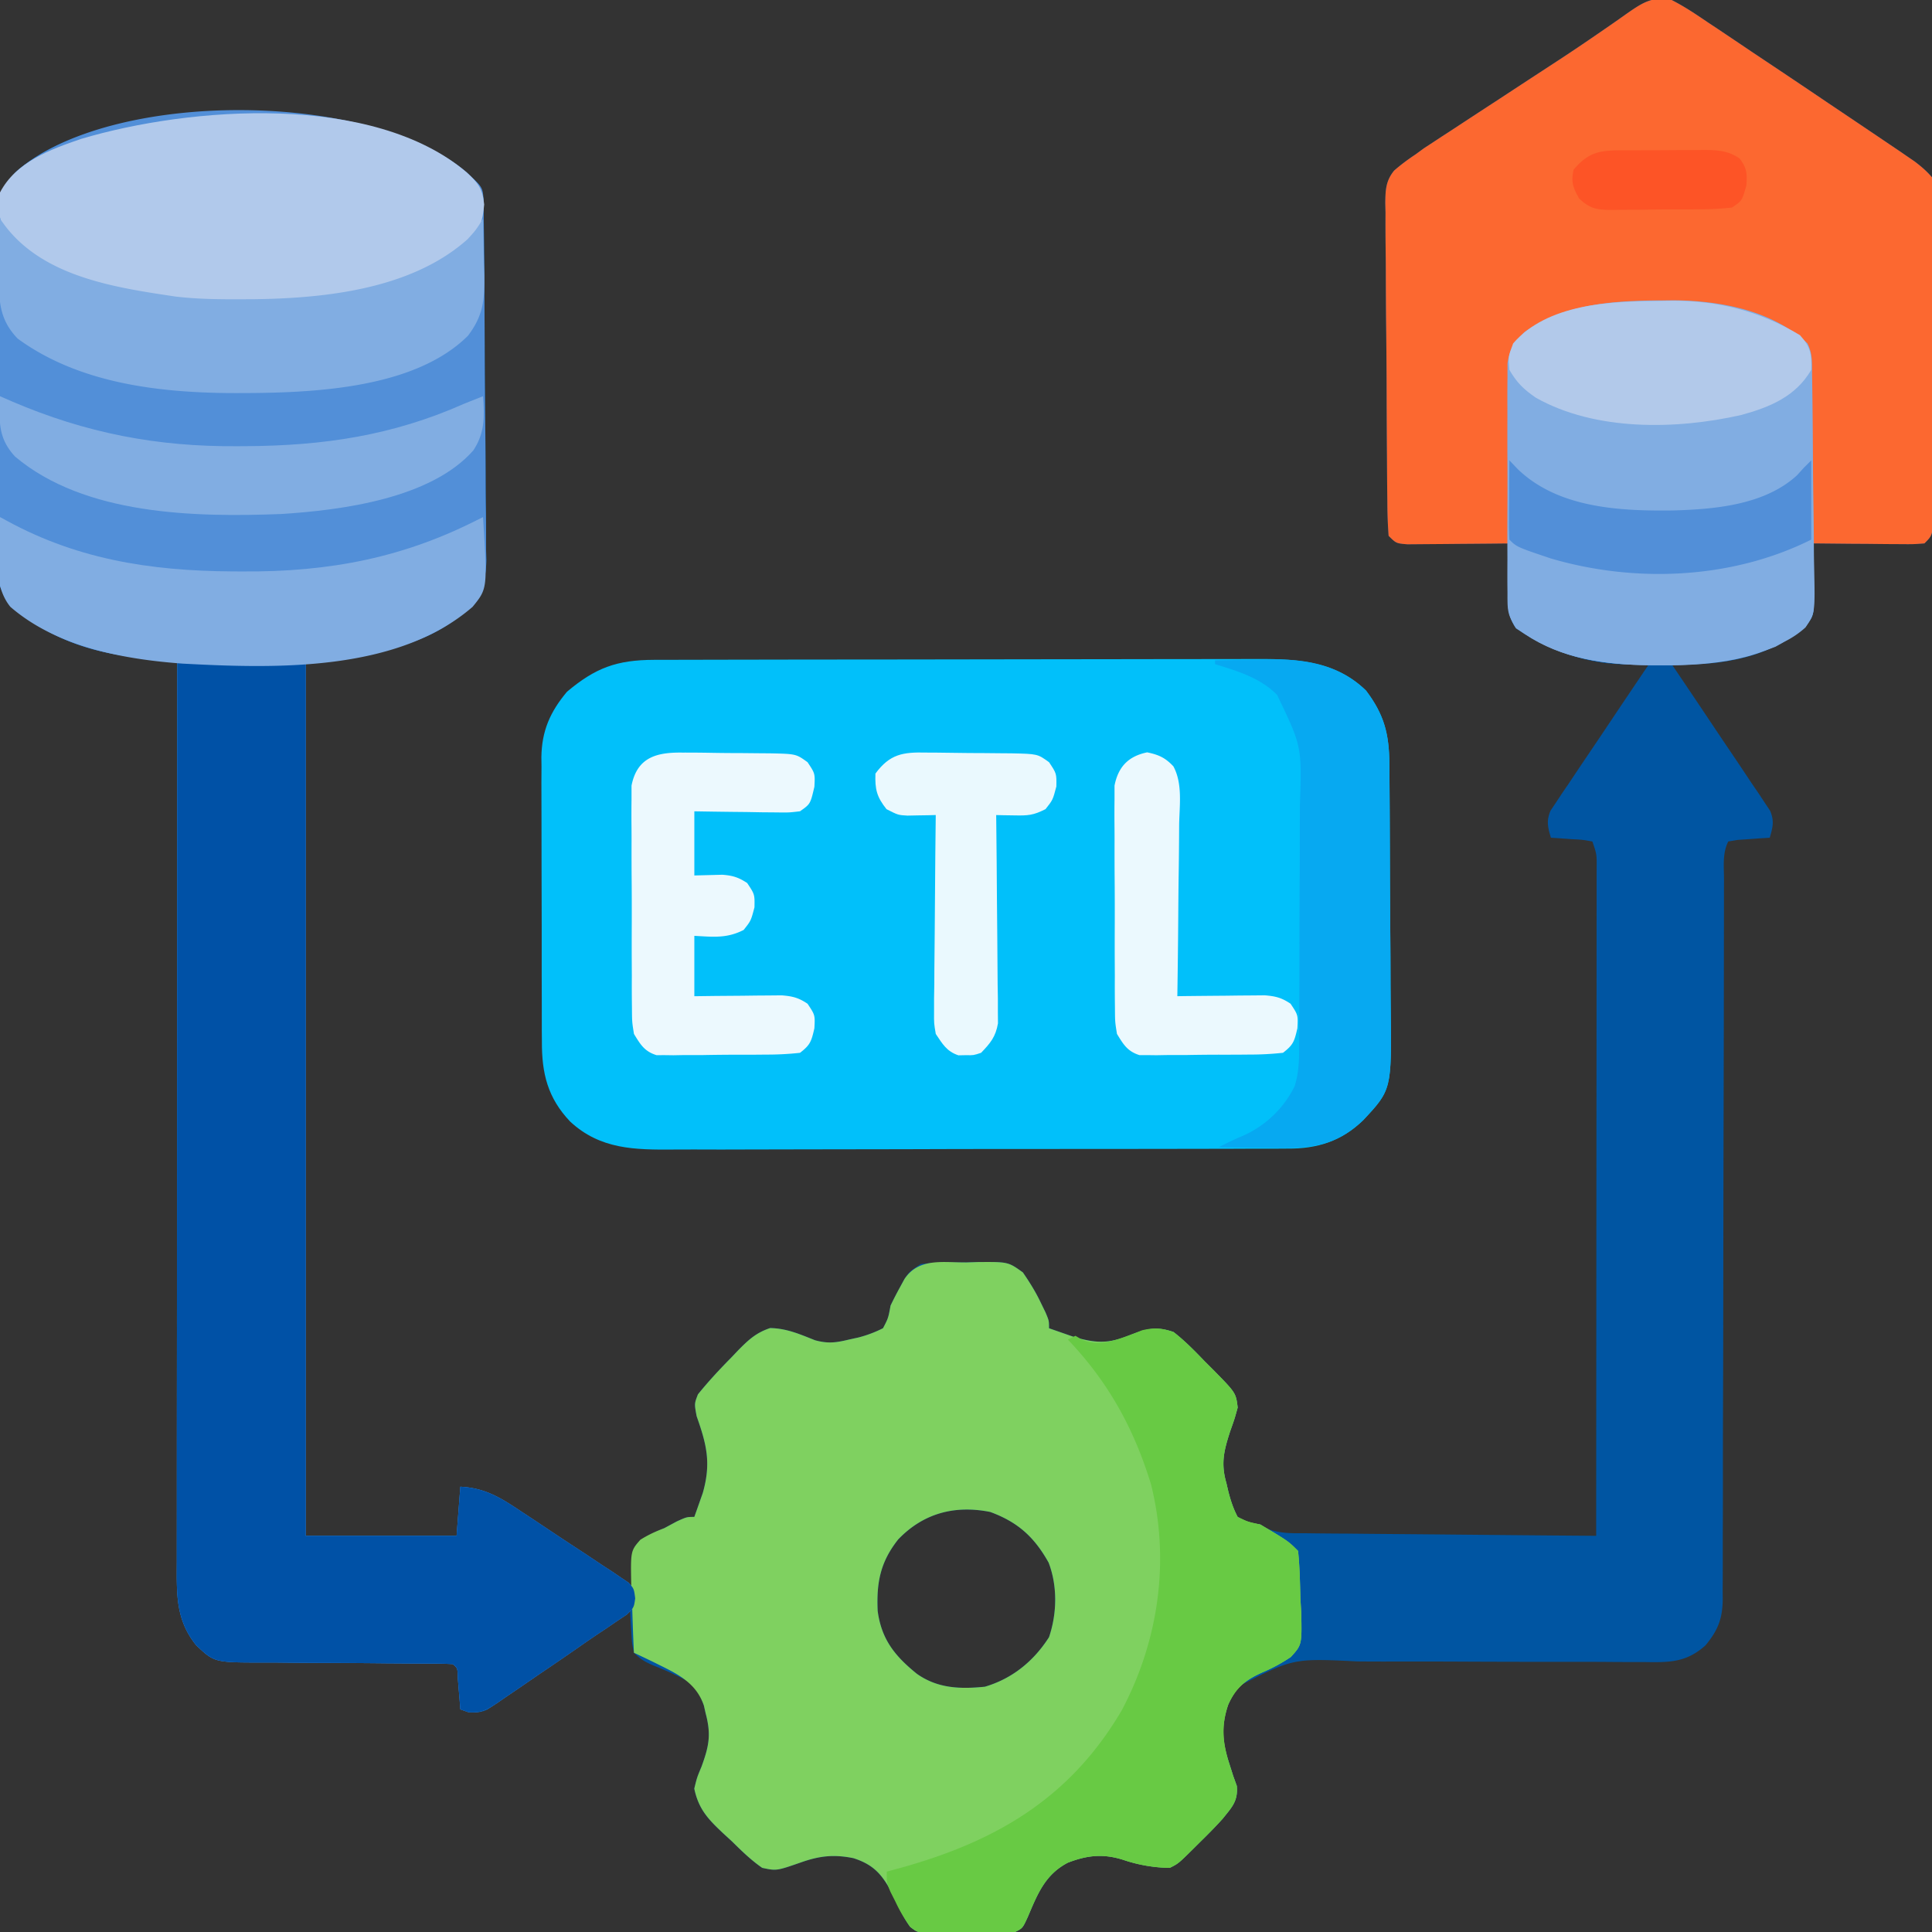
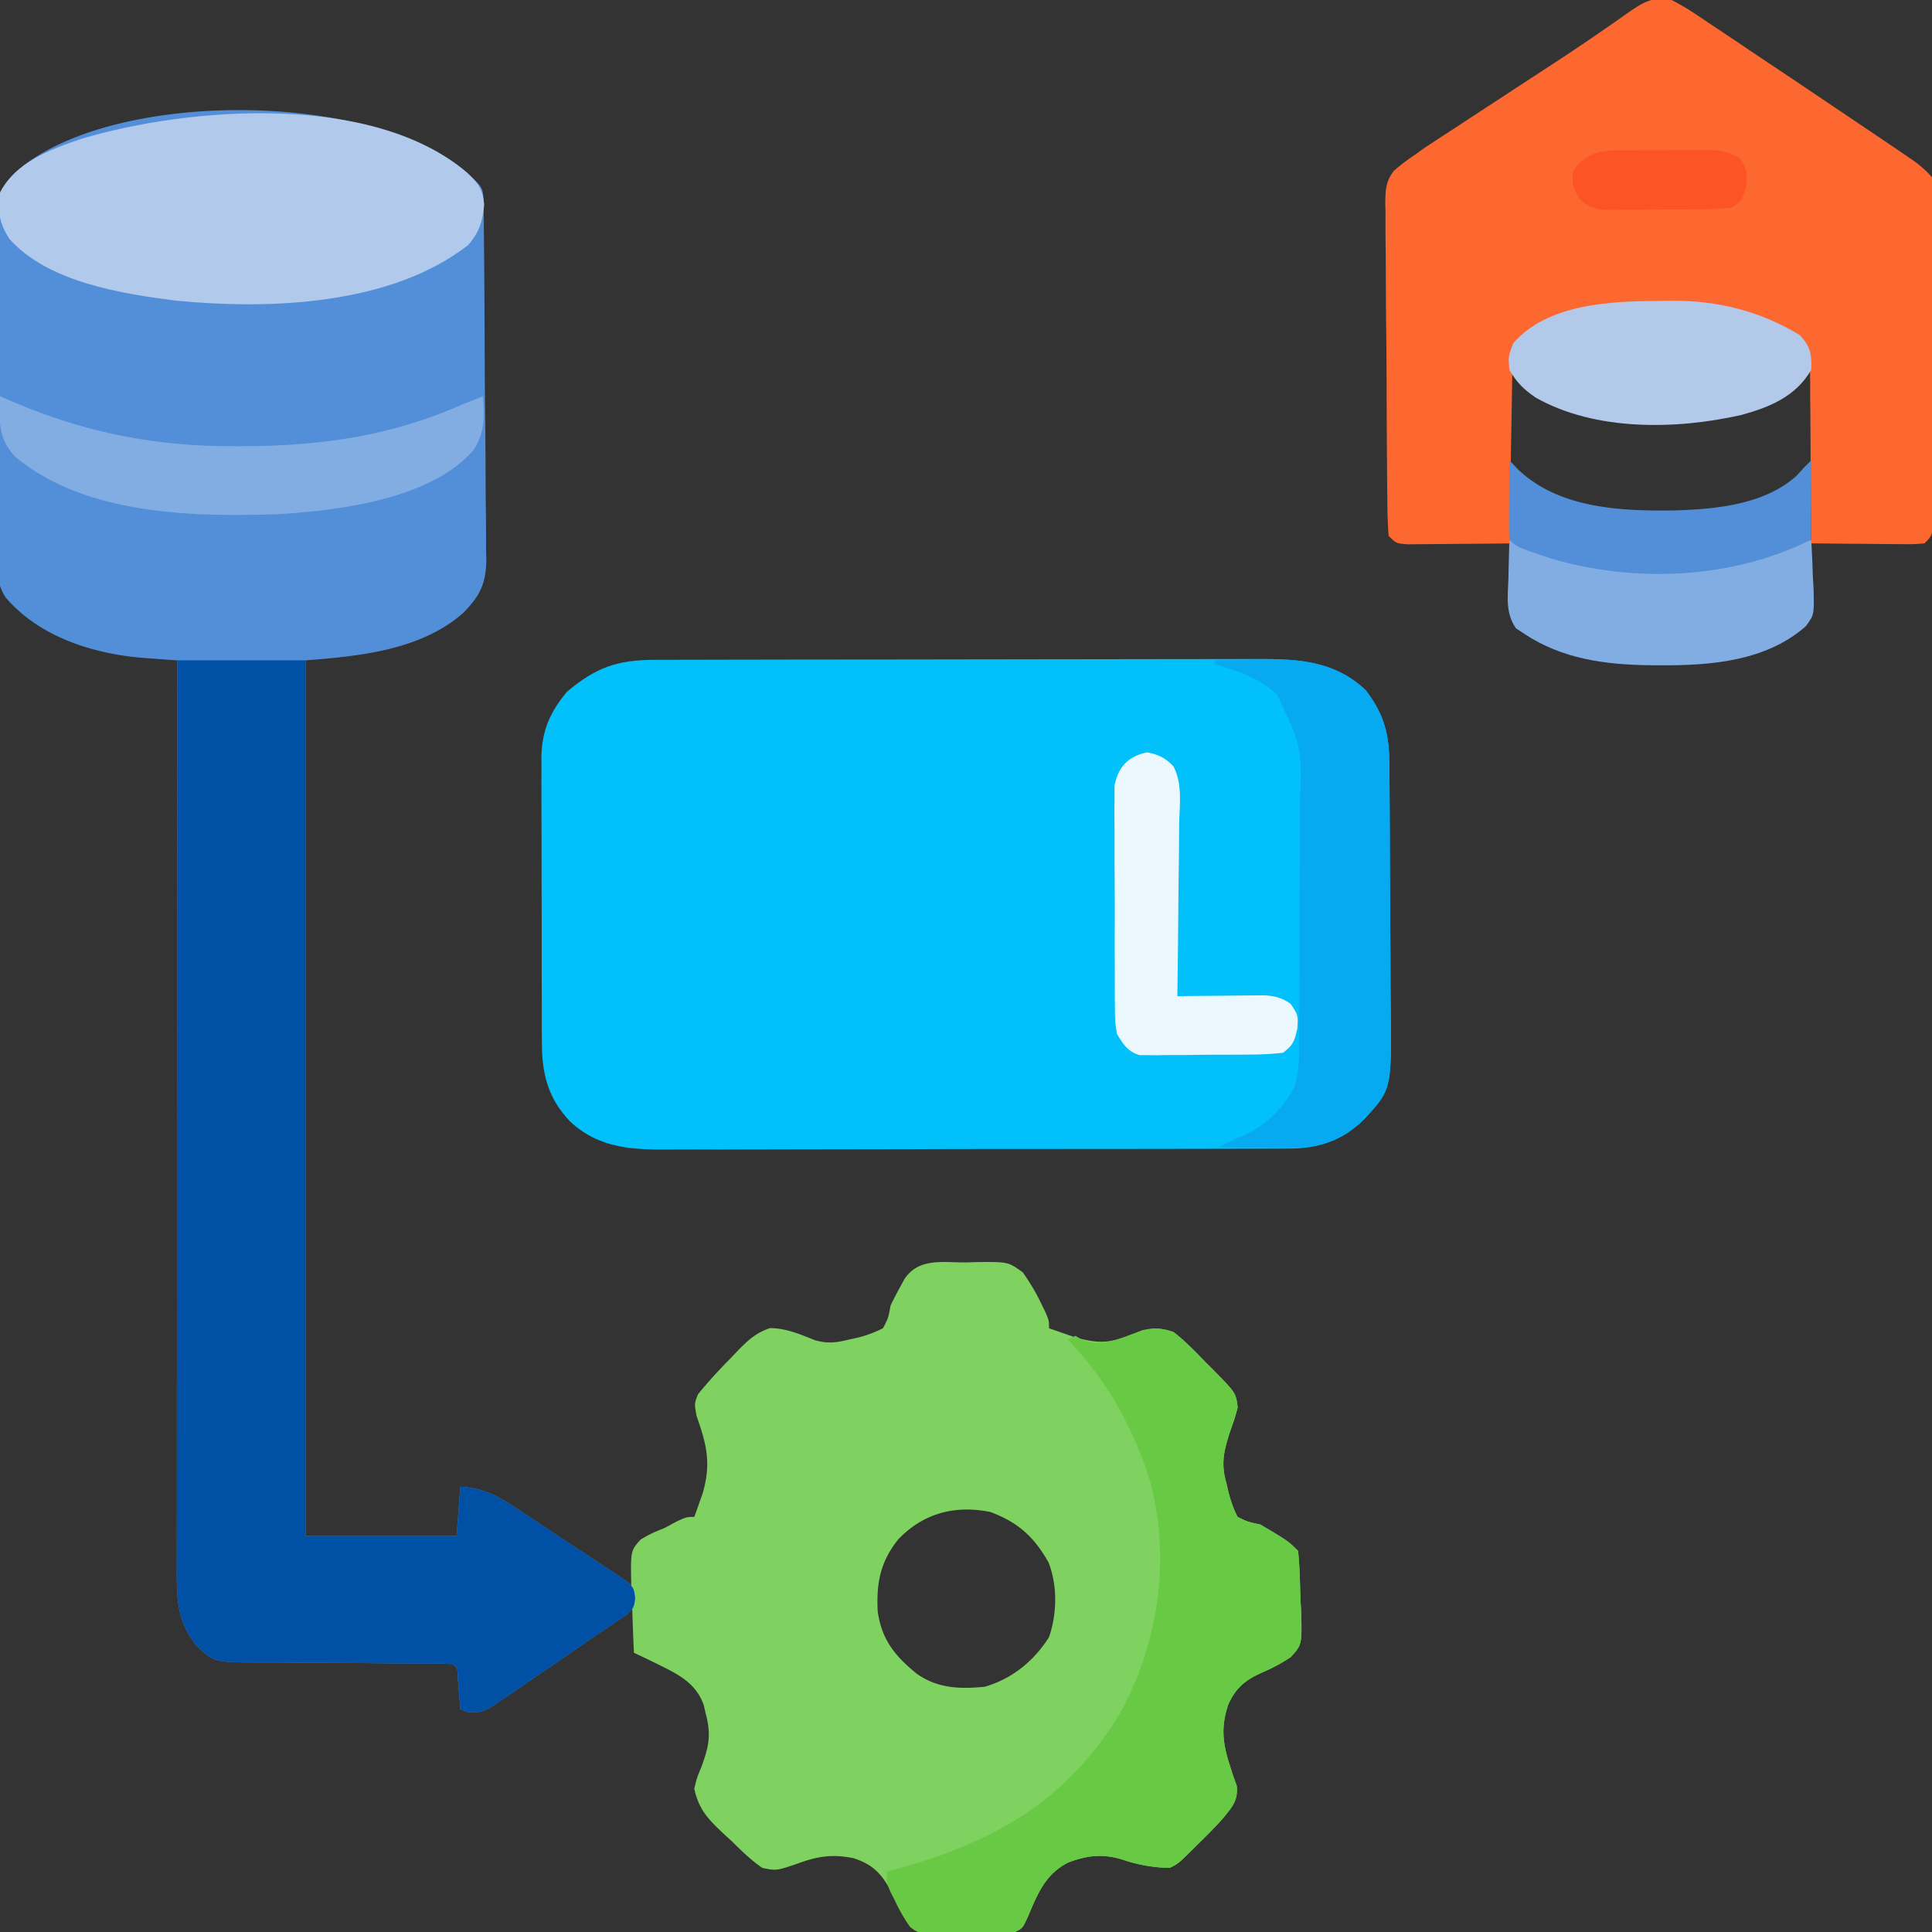
<svg xmlns="http://www.w3.org/2000/svg" width="64" height="64" viewBox="0 0 64 64">
  <rect x="0" y="0" width="64" height="64" fill="#333333" stroke="none" />
-   <path d="M55.375 0c.416.21.795.465 1.18.727l.345.229q.551.368 1.101.74l.752.502q.906.605 1.808 1.215l1.065.716.946.638.323.218.287.197.237.162c.221.167.403.321.583.532.036.385.05.744.046 1.129l.001.35q0 .573-.003 1.147v.795q0 .834-.004 1.667-.004 1.07-.002 2.141l-.002 1.642-.001.79q0 .551-.004 1.102l.001.332c-.007.752-.007.752-.285 1.03-.373.028-.373.028-.845.024l-.251-.001q-.398-.003-.795-.008l-.539-.003L60 18l.014.217q.026.493.041.986l.022.342c.021.823.021.823-.255 1.193-1.06.938-2.521 1.27-3.908 1.264l-.306-.001-.233-.001.129.19q.663.98 1.32 1.965.246.367.494.733.355.525.706 1.055l.226.33.205.311.182.272c.144.344.09.543-.012.895l-.296.018-.383.028-.382.026-.313.052c-.197.394-.142.816-.141 1.248l-.001.316-.001 1.055-.001.754-.002 1.627q-.001 1.286-.005 2.571l-.002.88-.001.445q-.008 2.995-.011 5.989-.001 2.018-.009 4.037-.004 1.069-.003 2.137.001 1.005-.005 2.01v.738q.001.503-.004 1.008l.003.295c-.01.649-.159 1.015-.567 1.516-.646.582-1.215.569-2.041.556h-.389q-.417 0-.834-.004-.661-.004-1.323-.003-1.88.002-3.761-.008-1.151-.004-2.303-.001-.437 0-.875-.004c-2.14-.105-2.14-.105-3.974.837-.405.634-.589 1.225-.447 1.983a13 13 0 0 0 .184.608l.115.362.12.333c.043.504-.159.7-.471 1.089-.246.273-.503.532-.766.789l-.204.203c-.495.49-.495.49-.781.633a5 5 0 0 1-1.516-.258c-.672-.219-1.207-.166-1.859.086-.76.396-1.006 1.045-1.328 1.799-.173.374-.173.374-.423.499-.538.034-1.078.029-1.617.031l-.457.008-.437.002-.402.004c-.337-.045-.337-.045-.559-.212-.231-.314-.378-.661-.544-1.013-.353-.668-.61-1.032-1.336-1.265-.639-.13-1.111-.08-1.719.132-.83.289-.83.289-1.305.188-.37-.256-.681-.56-1-.875l-.277-.254c-.501-.471-.828-.802-.973-1.496.089-.366.089-.366.242-.734.249-.684.321-1.061.133-1.766l-.056-.248c-.133-.394-.281-.657-.649-.871a11 11 0 0 0-1.017-.456c-.274-.119-.443-.211-.652-.425-.067-.332-.067-.332-.088-.707l-.024-.378-.013-.29-.186.129a359 359 0 0 1-1.916 1.32q-.358.246-.715.494-.513.355-1.029.706l-.322.226-.303.205-.265.182c-.341.146-.54.09-.89-.012l-.023-.296-.032-.383-.031-.382c-.006-.305-.006-.305-.165-.438a14 14 0 0 0-.714-.018l-.463-.003-.249-.001-.771-.005a321 321 0 0 0-2.193-.015q-.67-.002-1.34-.01-.255-.003-.51-.002c-1.655.002-1.655.002-2.261-.572-.69-.858-.643-1.722-.64-2.772v-.387l.001-1.284v-.92l.001-1.981.002-2.864.002-4.647.003-4.513v-.281l.001-1.396q.002-5.79.006-11.579l-.337-.024-.443-.033-.439-.032c-1.643-.148-3.374-.717-4.466-1.992-.331-.512-.311-1.004-.301-1.599l-.004-.384q-.003-.625.003-1.249l-.002-.872q-.001-.912.006-1.825.008-1.168 0-2.336-.003-.9.002-1.8.001-.43-.001-.861-.001-.603.007-1.204l-.004-.357c.018-.727.155-1.115.662-1.639C2.743 3.764 6.664 3.73 9.413 3.892c2.211.167 4.893.526 6.462 2.233.143.287.142.453.146.772l.004.331.003.364.004.383q.02 1.985.025 3.971.004.942.015 1.884.013 1.137.015 2.274.002.433.009.866.008.607.005 1.214l.009.36c-.01.793-.209 1.191-.763 1.758-1.395 1.237-3.461 1.438-5.222 1.573v29h5l.125-1.625c.837.04 1.348.38 2.027.848l.324.218q.51.344 1.016.692l.693.468q.847.572 1.69 1.149l-.016-.287-.013-.377-.016-.374c.045-.337.045-.337.256-.561.256-.16.511-.283.789-.402l.422-.227c.328-.147.328-.147.578-.147q.091-.253.18-.508l.101-.286c.28-.986.131-1.594-.204-2.543C23 46.5 23 46.5 23.12 46.19c.348-.43.718-.829 1.107-1.222l.229-.241c.344-.348.586-.574 1.054-.733.55.009.985.204 1.491.404.433.117.692.08 1.125-.024l.31-.068a4 4 0 0 0 .815-.307c.174-.334.174-.334.25-.75a12 12 0 0 1 .305-.594l.156-.287c.163-.243.163-.243.538-.493.493-.061.988-.052 1.484-.055l.412-.013c1-.007 1-.007 1.488.343.224.327.421.64.591.998l.159.326c.116.276.116.276.116.526l.516.18.29.101c.705.208 1.128.243 1.819-.031.563-.223.919-.331 1.5-.125.379.295.707.631 1.039.977l.276.275c.751.765.751.765.81 1.249-.102.373-.102.373-.25.789-.204.634-.314 1.056-.125 1.711l.068.293c.079.299.16.559.307.832.358.196.358.196.75.25l.209.127c.431.183.862.162 1.323.163l.314.004q.513.006 1.027.008l.713.007 1.874.016 1.913.018q1.876.018 3.752.032l.006-8.886.003-4.125.003-3.595.001-1.904.001-1.791.001-.659v-.896l.001-.266c.004-.454.004-.454-.141-.878-.323-.059-.323-.059-.695-.078l-.383-.028-.297-.02c-.102-.352-.156-.551-.012-.895l.182-.272.205-.311.226-.33.228-.342a176 176 0 0 1 .726-1.077l.49-.732q.6-.897 1.206-1.791l-.23.002-.304.002-.301.002c-1.298-.026-2.507-.479-3.572-1.196-.348-.496-.271-1.002-.249-1.591l.007-.354q.009-.432.024-.864l-.34.004-1.248.01-.54.005-.776.006-.472.004C46.25 18 46.25 18 46 17.75a15 15 0 0 1-.042-1.107l-.004-.347q-.006-.571-.009-1.142l-.003-.393q-.007-1.031-.009-2.062-.004-1.065-.018-2.13-.007-.82-.008-1.637a69 69 0 0 0-.007-.785 59 59 0 0 1-.003-1.1l-.008-.327c.007-.432.016-.726.293-1.069.222-.194.448-.362.693-.525l.299-.218.27-.176.311-.205.33-.214.35-.23q.552-.362 1.105-.722l1.086-.712.714-.466a68 68 0 0 0 1.689-1.132l.309-.213a44 44 0 0 0 .567-.398c.5-.346.845-.578 1.47-.44M29.75 51c-.588.744-.719 1.425-.676 2.365.126.943.571 1.495 1.301 2.084.69.486 1.433.507 2.25.426.909-.267 1.618-.848 2.125-1.641.267-.786.283-1.696-.013-2.47-.476-.852-1.022-1.343-1.933-1.678-1.173-.234-2.216.037-3.055.914" fill="#0055A2" />
  <path d="M15.461 5.711c.526.491.526.491.557.897l.003.289.004.331.003.364.004.383q.02 1.985.025 3.971.004.942.015 1.884.013 1.137.015 2.274.002.433.009.866.008.607.005 1.214l.009.36c-.01.793-.209 1.191-.763 1.758-1.395 1.237-3.461 1.438-5.222 1.573v29h5l.125-1.625c.828.042 1.347.37 2.027.826l.324.213.673.449a99 99 0 0 0 1.036.682l.654.436.315.204.287.196.255.17c.179.199.179.199.221.52-.042.304-.042.304-.275.537l-.334.223-.381.26-.209.138a38 38 0 0 0-.673.462 98 98 0 0 1-1.217.834q-.253.172-.505.346a75 75 0 0 1-.741.504l-.226.158c-.351.233-.544.347-.972.31l-.259-.093-.023-.296-.032-.383-.031-.382c-.006-.305-.006-.305-.165-.438a14 14 0 0 0-.714-.018l-.463-.003-.249-.001-.771-.005a321 321 0 0 0-2.193-.015q-.67-.002-1.34-.01-.255-.003-.51-.002c-1.655.002-1.655.002-2.261-.572-.69-.858-.643-1.722-.64-2.772v-.387l.001-1.284v-.92l.001-1.981.002-2.864.002-4.647.003-4.513v-.281l.001-1.396q.002-5.79.006-11.579l-.337-.024-.443-.033-.439-.032c-1.643-.148-3.374-.717-4.466-1.992-.331-.512-.311-1.004-.301-1.599l-.004-.384q-.003-.625.003-1.249l-.002-.872q-.001-.912.006-1.825.008-1.168 0-2.336-.003-.9.002-1.8.001-.43-.001-.861-.001-.603.007-1.204l-.004-.357c.017-.727.154-1.115.661-1.639 3.13-2.726 11.714-2.679 14.905.042" fill="#528FD8" />
  <path d="m21.672 21.858.278-.001.919-.001.66-.002 1.791-.003 1.12-.002q1.753-.003 3.506-.003 2.022-.001 4.043-.006 1.564-.004 3.128-.004.933 0 1.867-.003.878-.003 1.757-.001.322 0 .643-.002c1.41-.008 2.788-.003 3.867 1.046.605.801.769 1.443.774 2.442l.003.33.007 1.084.002.374q.005.982.007 1.964.003.811.01 1.622.009.98.01 1.961.001.373.006.745c.031 2.7.031 2.7-.914 3.712-.726.697-1.519.947-2.51.939l-.287.002q-.474.003-.947.001l-.681.003q-.924.004-1.847.003l-1.544.002q-1.822.003-3.644.002-1.877-.001-3.754.007-1.614.006-3.228.005-.963 0-1.926.004-.906.005-1.812 0l-.663.002c-1.282.01-2.429-.002-3.423-.924-.75-.786-.945-1.606-.939-2.658l-.003-.332q-.003-.54-.001-1.079l-.002-.754q-.002-.789 0-1.578.001-1.009-.005-2.018-.002-.778-.002-1.557l-.002-.744q-.003-.521.002-1.042l-.004-.307c.011-.873.289-1.505.848-2.172.945-.795 1.649-1.054 2.89-1.057" fill="#01C0FA" />
  <path d="m31.984 41.82.412-.013c1-.007 1-.007 1.488.343.224.327.421.64.591.998l.159.326c.116.276.116.276.116.526l.516.18.29.101c.705.208 1.128.243 1.819-.031.563-.223.919-.331 1.5-.125.379.295.707.631 1.039.977l.276.275c.751.765.751.765.81 1.249-.102.373-.102.373-.25.789-.204.634-.314 1.056-.125 1.711l.068.293c.079.299.162.559.307.832.336.164.336.164.75.25.923.548.923.548 1.25.875.056.527.064 1.056.078 1.586l.027.449c.023 1.074.023 1.074-.344 1.479a5.4 5.4 0 0 1-.886.485c-.587.257-.922.499-1.188 1.094-.247.727-.184 1.283.049 1.998l.115.362.12.333c.043.504-.159.7-.471 1.089-.246.273-.503.532-.766.789l-.204.203c-.495.49-.495.49-.781.633a5 5 0 0 1-1.516-.258c-.672-.219-1.207-.166-1.859.086-.76.396-1.006 1.045-1.328 1.799-.171.372-.171.372-.421.497-.538.034-1.078.029-1.617.031l-.457.008-.437.002-.402.004c-.337-.045-.337-.045-.559-.212-.231-.314-.378-.661-.544-1.013-.353-.668-.61-1.032-1.336-1.265-.639-.13-1.111-.08-1.719.132-.83.289-.83.289-1.305.188-.37-.256-.681-.56-1-.875l-.277-.254c-.501-.471-.828-.802-.973-1.496.089-.366.089-.366.242-.734.249-.684.321-1.061.133-1.766l-.056-.248c-.274-.811-.958-1.086-1.678-1.447a47 47 0 0 0-.64-.305c-.029-.57-.047-1.14-.063-1.711l-.025-.49c-.024-1.171-.024-1.171.3-1.542.259-.163.502-.275.788-.382l.422-.227c.328-.148.328-.148.578-.148q.091-.253.18-.508l.101-.286c.28-.986.131-1.594-.204-2.543C23 46.5 23 46.5 23.12 46.19c.348-.43.718-.829 1.107-1.222l.229-.241c.344-.348.586-.574 1.054-.733.55.009.985.204 1.491.404.433.117.692.08 1.125-.024l.31-.068a4 4 0 0 0 .815-.307c.174-.334.174-.334.25-.75a12 12 0 0 1 .305-.594l.156-.287c.476-.707 1.264-.545 2.024-.549M29.75 51c-.588.744-.719 1.425-.676 2.365.126.943.571 1.495 1.301 2.084.69.486 1.433.507 2.25.426.909-.267 1.618-.848 2.125-1.641.267-.786.283-1.696-.013-2.47-.476-.852-1.022-1.343-1.933-1.678-1.173-.234-2.216.037-3.055.914" fill="#7FD160" />
  <path d="M55.375 0c.416.21.795.465 1.18.727l.345.229q.551.368 1.101.74l.752.502q.906.605 1.808 1.215l1.065.716.946.638.323.218.287.197.237.162c.221.167.403.321.583.532.036.385.05.744.046 1.129l.001.35q0 .573-.003 1.147v.795q0 .834-.004 1.667-.004 1.07-.002 2.141l-.002 1.642-.001.79q0 .551-.004 1.102l.001.332c-.007.752-.007.752-.285 1.03-.373.028-.373.028-.845.024l-.251-.001q-.398-.003-.795-.008l-.539-.003L60 18l-.001-.238q-.004-1.226-.019-2.451-.004-.458-.005-.915-.002-.658-.012-1.315l.002-.413c-.01-.776-.01-.776-.392-1.436-1.32-.946-2.953-1.176-4.542-1.161l-.429.003c-1.558.03-3.146.205-4.352 1.301-.154.308-.145.519-.151.864l-.007.387-.006.419-.008.428-.023 1.357-.016.918-.038 2.254q-.794.009-1.589.014l-.54.005-.776.006-.472.004C46.25 18 46.25 18 46 17.75a15 15 0 0 1-.042-1.107l-.004-.347q-.006-.571-.009-1.142l-.003-.393q-.007-1.031-.009-2.062-.004-1.065-.018-2.13-.007-.82-.008-1.637a69 69 0 0 0-.007-.785 59 59 0 0 1-.003-1.1l-.008-.327c.007-.432.016-.726.293-1.069.222-.194.448-.362.693-.525l.299-.218.27-.176.311-.205.33-.214.35-.23q.552-.362 1.105-.722l1.086-.712.714-.466a68 68 0 0 0 1.689-1.132l.309-.213a44 44 0 0 0 .567-.398c.5-.346.845-.578 1.47-.44" fill="#FC6830" />
  <path d="M5.875 21.875h4.25v29h5l.125-1.625c.828.042 1.347.37 2.027.826l.324.213.673.449a99 99 0 0 0 1.036.682l.654.436.315.204.287.196.255.17c.179.199.179.199.221.52-.042.304-.042.304-.275.537l-.334.223-.381.26-.209.138a38 38 0 0 0-.673.462 98 98 0 0 1-1.217.834q-.253.172-.505.346a75 75 0 0 1-.741.504l-.226.158c-.351.233-.544.347-.972.31l-.259-.093-.023-.296-.032-.383-.031-.382c-.006-.305-.006-.305-.165-.438a14 14 0 0 0-.714-.018l-.463-.003-.249-.001-.771-.005a321 321 0 0 0-2.193-.015q-.67-.002-1.34-.01-.255-.003-.51-.002c-1.655.002-1.655.002-2.261-.572-.69-.858-.643-1.722-.64-2.772v-.387l.001-1.284v-.92l.001-1.981.002-2.864.002-4.647.003-4.513v-.281l.001-1.396q.002-5.79.006-11.579" fill="#0051A6" />
-   <path d="m55.008 9.953.412-.005c1.551.009 3.285.33 4.455 1.427.18.361.147.678.153 1.081l.004.259q.02 1.34.025 2.679.004.635.015 1.271.013.767.015 1.535.002.292.009.584c.032 1.523.032 1.523-.286 2a3 3 0 0 1-.685.466l-.31.174c-1.246.472-2.464.623-3.791.615l-.397-.002c-1.573-.024-3.116-.24-4.388-1.244-.322-.397-.301-.647-.302-1.155l-.003-.26q-.002-.424.001-.847l-.002-.59q-.001-.618.003-1.237.004-.791-.002-1.583-.002-.61 0-1.219.001-.292-.001-.584-.001-.408.004-.817l.001-.469c.075-.483.225-.687.564-1.034 1.353-.942 2.918-1.034 4.508-1.047" fill="#81ADE2" />
  <path d="M38.875 44.125c.379.294.707.631 1.039.977l.276.275c.751.765.751.765.81 1.249-.102.373-.102.373-.25.789-.204.634-.314 1.056-.125 1.711l.068.293c.079.299.162.559.307.832.336.164.336.164.75.25.923.548.923.548 1.25.875.056.527.064 1.056.078 1.586l.027.449c.023 1.074.023 1.074-.344 1.479a5.4 5.4 0 0 1-.886.485c-.587.257-.922.499-1.188 1.094-.247.727-.184 1.283.049 1.998l.115.362.12.333c.043.504-.159.7-.471 1.089-.246.273-.503.532-.766.789l-.204.203c-.495.49-.495.49-.781.633a5 5 0 0 1-1.516-.258c-.672-.219-1.207-.166-1.859.086-.76.396-1.006 1.045-1.328 1.799-.171.372-.171.372-.421.497-.538.034-1.078.029-1.617.031l-.457.008-.437.002-.402.004c-.337-.045-.337-.045-.56-.217a5 5 0 0 1-.488-.829l-.166-.328c-.123-.296-.123-.296-.123-.671l.477-.129c3.151-.88 5.59-2.299 7.3-5.202 1.224-2.298 1.611-4.958.978-7.494-.567-1.855-1.41-3.385-2.755-4.8l.25-.125.211.125c.586.253 1.165.005 1.734-.203l.266-.106c.416-.094.627-.077 1.039.06" fill="#68CA44" />
  <path d="M15.461 5.711c.38.354.526.532.578 1.063-.046.559-.169.936-.539 1.351-2.572 1.994-6.573 2.134-9.665 1.835C4.028 9.73 1.59 9.351.312 7.914-.014 7.406-.105 6.962 0 6.375c.526-1.009 1.669-1.427 2.688-1.774 3.602-1.072 9.67-1.537 12.773 1.11" fill="#B1C9EB" />
-   <path d="m0 7.25.169.23c1.294 1.698 3.653 2.047 5.648 2.344.712.084 1.419.093 2.136.09l.462-.002c2.377-.031 5.228-.337 7.077-1.99.271-.299.271-.299.508-.672a102 102 0 0 1 .031 1.445l.013.411c.01.832-.035 1.349-.544 2.018-1.857 1.845-5.465 1.902-7.874 1.897-2.419-.018-5.032-.336-7.039-1.803-.613-.634-.628-1.259-.62-2.101l.01-.414.005-.423q.007-.515.018-1.03m0 9.875.399.174c1.177.504 2.341.95 3.601 1.201l.336.067c1.108.196 2.196.225 3.317.222q.458 0 .915.006c1.786.007 3.564-.171 5.252-.787l.281-.098A19 19 0 0 0 16 17.125c.15 2.37.15 2.37-.344 2.977-2.497 2.162-6.515 2.046-9.611 1.881-1.968-.144-4.17-.554-5.702-1.881-.638-.785-.403-2.03-.343-2.977" fill="#81ADE2" />
  <path d="M40.25 21.875q.714-.016 1.43-.023l.405-.01c1.187-.011 2.285.176 3.165 1.033.605.801.769 1.443.774 2.442l.003.33.007 1.084.002.374q.005.982.007 1.964.003.811.01 1.622.009.98.01 1.961.001.373.006.745c.031 2.7.031 2.7-.914 3.712-.835.802-1.638.932-2.763.923l-.448-.01-.458-.005A123 123 0 0 1 40.375 38c.244-.123.485-.244.737-.349a3.48 3.48 0 0 0 1.772-1.663c.153-.479.153-.938.152-1.435l.003-.323.003-1.055.003-.737.002-1.544q0-.985.008-1.972.004-.761.003-1.522l.003-.726c.065-1.946.065-1.946-.755-3.654-.563-.57-1.306-.788-2.056-1.019z" fill="#07A9F1" />
-   <path d="m22.68 24.93.305.001q.318.002.636.008.486.008.972.008l.619.006.293.002c.866.019.866.019 1.246.294.25.375.25.375.227.813-.133.571-.133.571-.477.813-.364.043-.364.043-.802.037l-.475-.004-.496-.009-.501-.005q-.613-.007-1.226-.018v2.125l.928-.024c.345.026.535.086.822.274.25.375.25.375.242.805-.117.445-.117.445-.359.75-.561.286-1.007.229-1.633.195v2l.693-.009.9-.007.457-.006.44-.003.405-.004c.36.029.557.078.855.278.25.375.25.375.227.813-.102.44-.135.549-.477.813a10 10 0 0 1-1.113.059l-.331.003q-.346.002-.693.001-.53.001-1.06.011l-.674.001-.32.006-.3-.004-.262.001c-.4-.125-.532-.352-.747-.703-.064-.398-.064-.398-.067-.853l-.003-.252a57 57 0 0 1-.001-.821l-.003-.573q-.002-.6.001-1.199a120 120 0 0 0-.005-1.534 123 123 0 0 1-.002-1.183q0-.283-.003-.566-.003-.395.002-.791v-.454c.192-.974.881-1.115 1.759-1.093" fill="#ECF9FE" />
  <path d="m0 14.25.375.5c1.341 1.584 3.907 1.956 5.875 2.125 2.892.169 6.58.104 9.04-1.68.296-.275.45-.568.585-.945H16v2.875c-2.566 1.348-5.086 1.827-7.969 1.805l-.312-.001c-2.777-.016-5.279-.41-7.719-1.804z" fill="#528FD8" />
  <path d="m54.945 9.969.423-.008c1.542-.007 2.934.342 4.257 1.141.352.386.393.629.375 1.149-.511.882-1.366 1.236-2.322 1.497-2.151.487-4.833.54-6.803-.575-.404-.278-.626-.493-.875-.922-.039-.438-.039-.438.125-.875 1.13-1.312 3.221-1.399 4.82-1.406" fill="#B2C9EA" />
  <path d="m0 13.125.399.174c2.437 1.044 4.805 1.504 7.46 1.482l.264-.001c2.584-.013 4.871-.348 7.251-1.405q.312-.127.625-.25c.054.662.064 1.222-.321 1.797-1.404 1.592-4.352 1.978-6.356 2.105-2.852.109-6.51.046-8.823-1.902-.41-.444-.522-.87-.51-1.466l.004-.304zm50 4.75.326.128.448.169.435.167c1.3.426 2.67.46 4.026.458h.499c1.169-.014 2.175-.122 3.267-.546l.548-.205.451-.171c.026.422.041.843.055 1.266l.022.36c.021.866.021.866-.255 1.241-1.306 1.155-3.13 1.306-4.799 1.297l-.397-.002c-1.467-.022-2.873-.209-4.126-1.037l-.282-.186c-.355-.512-.27-1.052-.249-1.658l.007-.372q.009-.455.024-.909" fill="#81ADE2" />
-   <path d="m30.68 24.93.305.001q.318.002.636.008.486.008.972.008l.619.006.293.002c.866.019.866.019 1.246.294.25.375.25.375.242.805-.117.445-.117.445-.359.75-.406.207-.587.216-1.032.207l-.341-.005L33 27l.003.271q.015 1.266.022 2.533.004.651.012 1.302.008.748.011 1.498l.008.471v.44l.003.386c-.076.444-.25.654-.56.975-.25.083-.25.083-.5.078l-.25.005c-.389-.129-.525-.374-.75-.708-.06-.35-.06-.35-.057-.737v-.44l.008-.471.002-.485q.004-.636.012-1.272.007-.65.01-1.3.008-1.273.024-2.547l-.26.007-.341.005-.338.007c-.309-.018-.309-.018-.692-.213-.325-.408-.385-.659-.367-1.18.478-.649.916-.714 1.68-.695" fill="#EAF9FE" />
  <path d="M38 24.922c.384.08.6.177.87.464.308.568.204 1.286.191 1.914l-.003.493a123 123 0 0 1-.015 1.294q-.008.661-.012 1.322-.01 1.296-.03 2.591l.29-.004q.651-.007 1.303-.012l.457-.006.44-.003.405-.004c.36.029.557.078.855.278.25.375.25.375.227.813-.102.44-.135.549-.477.813a10 10 0 0 1-1.113.059l-.331.003q-.346.002-.693.001-.53.001-1.06.011l-.674.001-.32.006-.3-.004-.262.001c-.4-.125-.532-.352-.747-.703-.064-.398-.064-.398-.067-.853l-.003-.252a57 57 0 0 1-.001-.821l-.003-.573q-.002-.6.001-1.199a120 120 0 0 0-.005-1.534 123 123 0 0 1-.002-1.183q0-.283-.003-.566-.003-.395.002-.791v-.454c.123-.623.457-.972 1.079-1.101" fill="#EBF9FE" />
-   <path d="m50 15.25.279.292c1.337 1.286 3.357 1.389 5.121 1.368 1.393-.037 3.053-.178 4.128-1.165l.222-.245.25-.25v2.625c-2.612 1.306-5.811 1.451-8.625.625-1.13-.38-1.13-.38-1.375-.625a10 10 0 0 1-.012-.586l.001-.358.003-.376.002-.378q.002-.464.006-.927" fill="#528FD8" />
+   <path d="m50 15.25.279.292c1.337 1.286 3.357 1.389 5.121 1.368 1.393-.037 3.053-.178 4.128-1.165l.222-.245.25-.25v2.625c-2.612 1.306-5.811 1.451-8.625.625-1.13-.38-1.13-.38-1.375-.625a10 10 0 0 1-.012-.586l.001-.358.003-.376.002-.378" fill="#528FD8" />
  <path d="m53.812 4.979.281-.001.59-.001q.45-.001.9-.005l.573-.001.272-.003c.46.002.813.017 1.198.281.24.32.251.479.227.883-.142.515-.142.515-.477.742a9 9 0 0 1-1.058.059l-.314.003q-.329.002-.658.001-.502.001-1.006.011l-.639.001-.303.006c-.494-.006-.72-.032-1.085-.378-.21-.369-.272-.537-.187-.953.517-.62.916-.645 1.687-.646" fill="#FD5426" />
</svg>